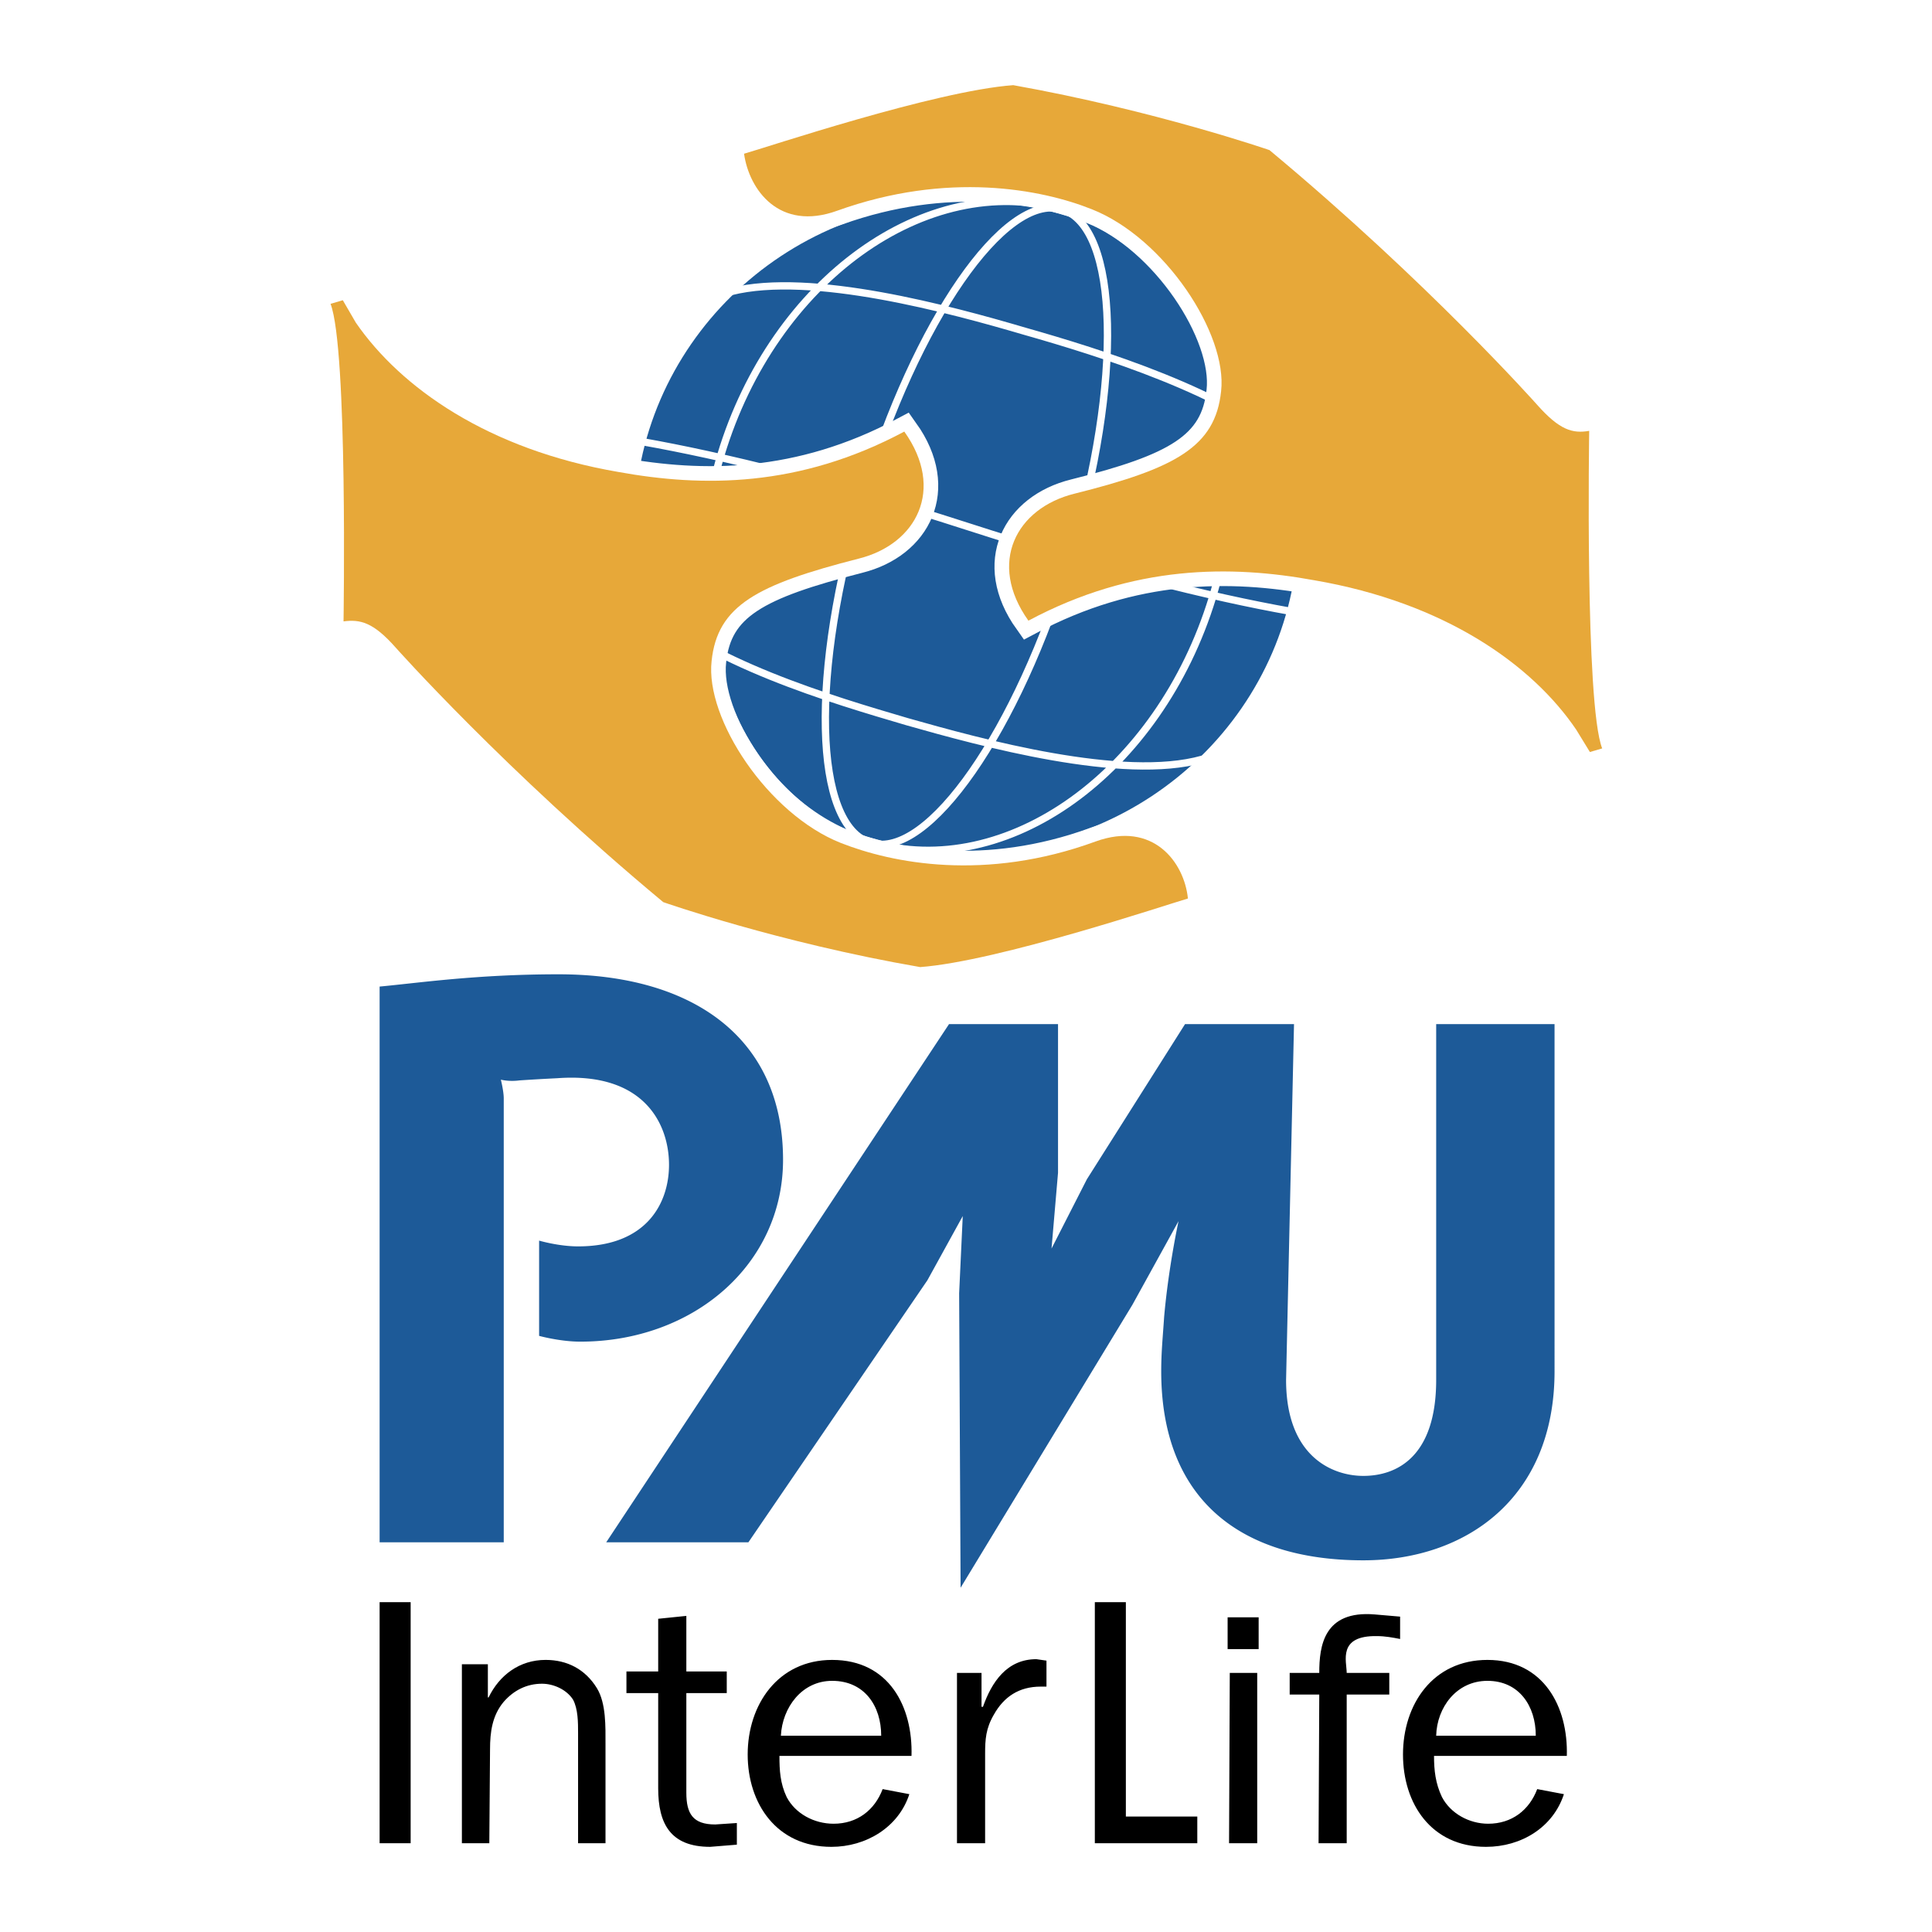
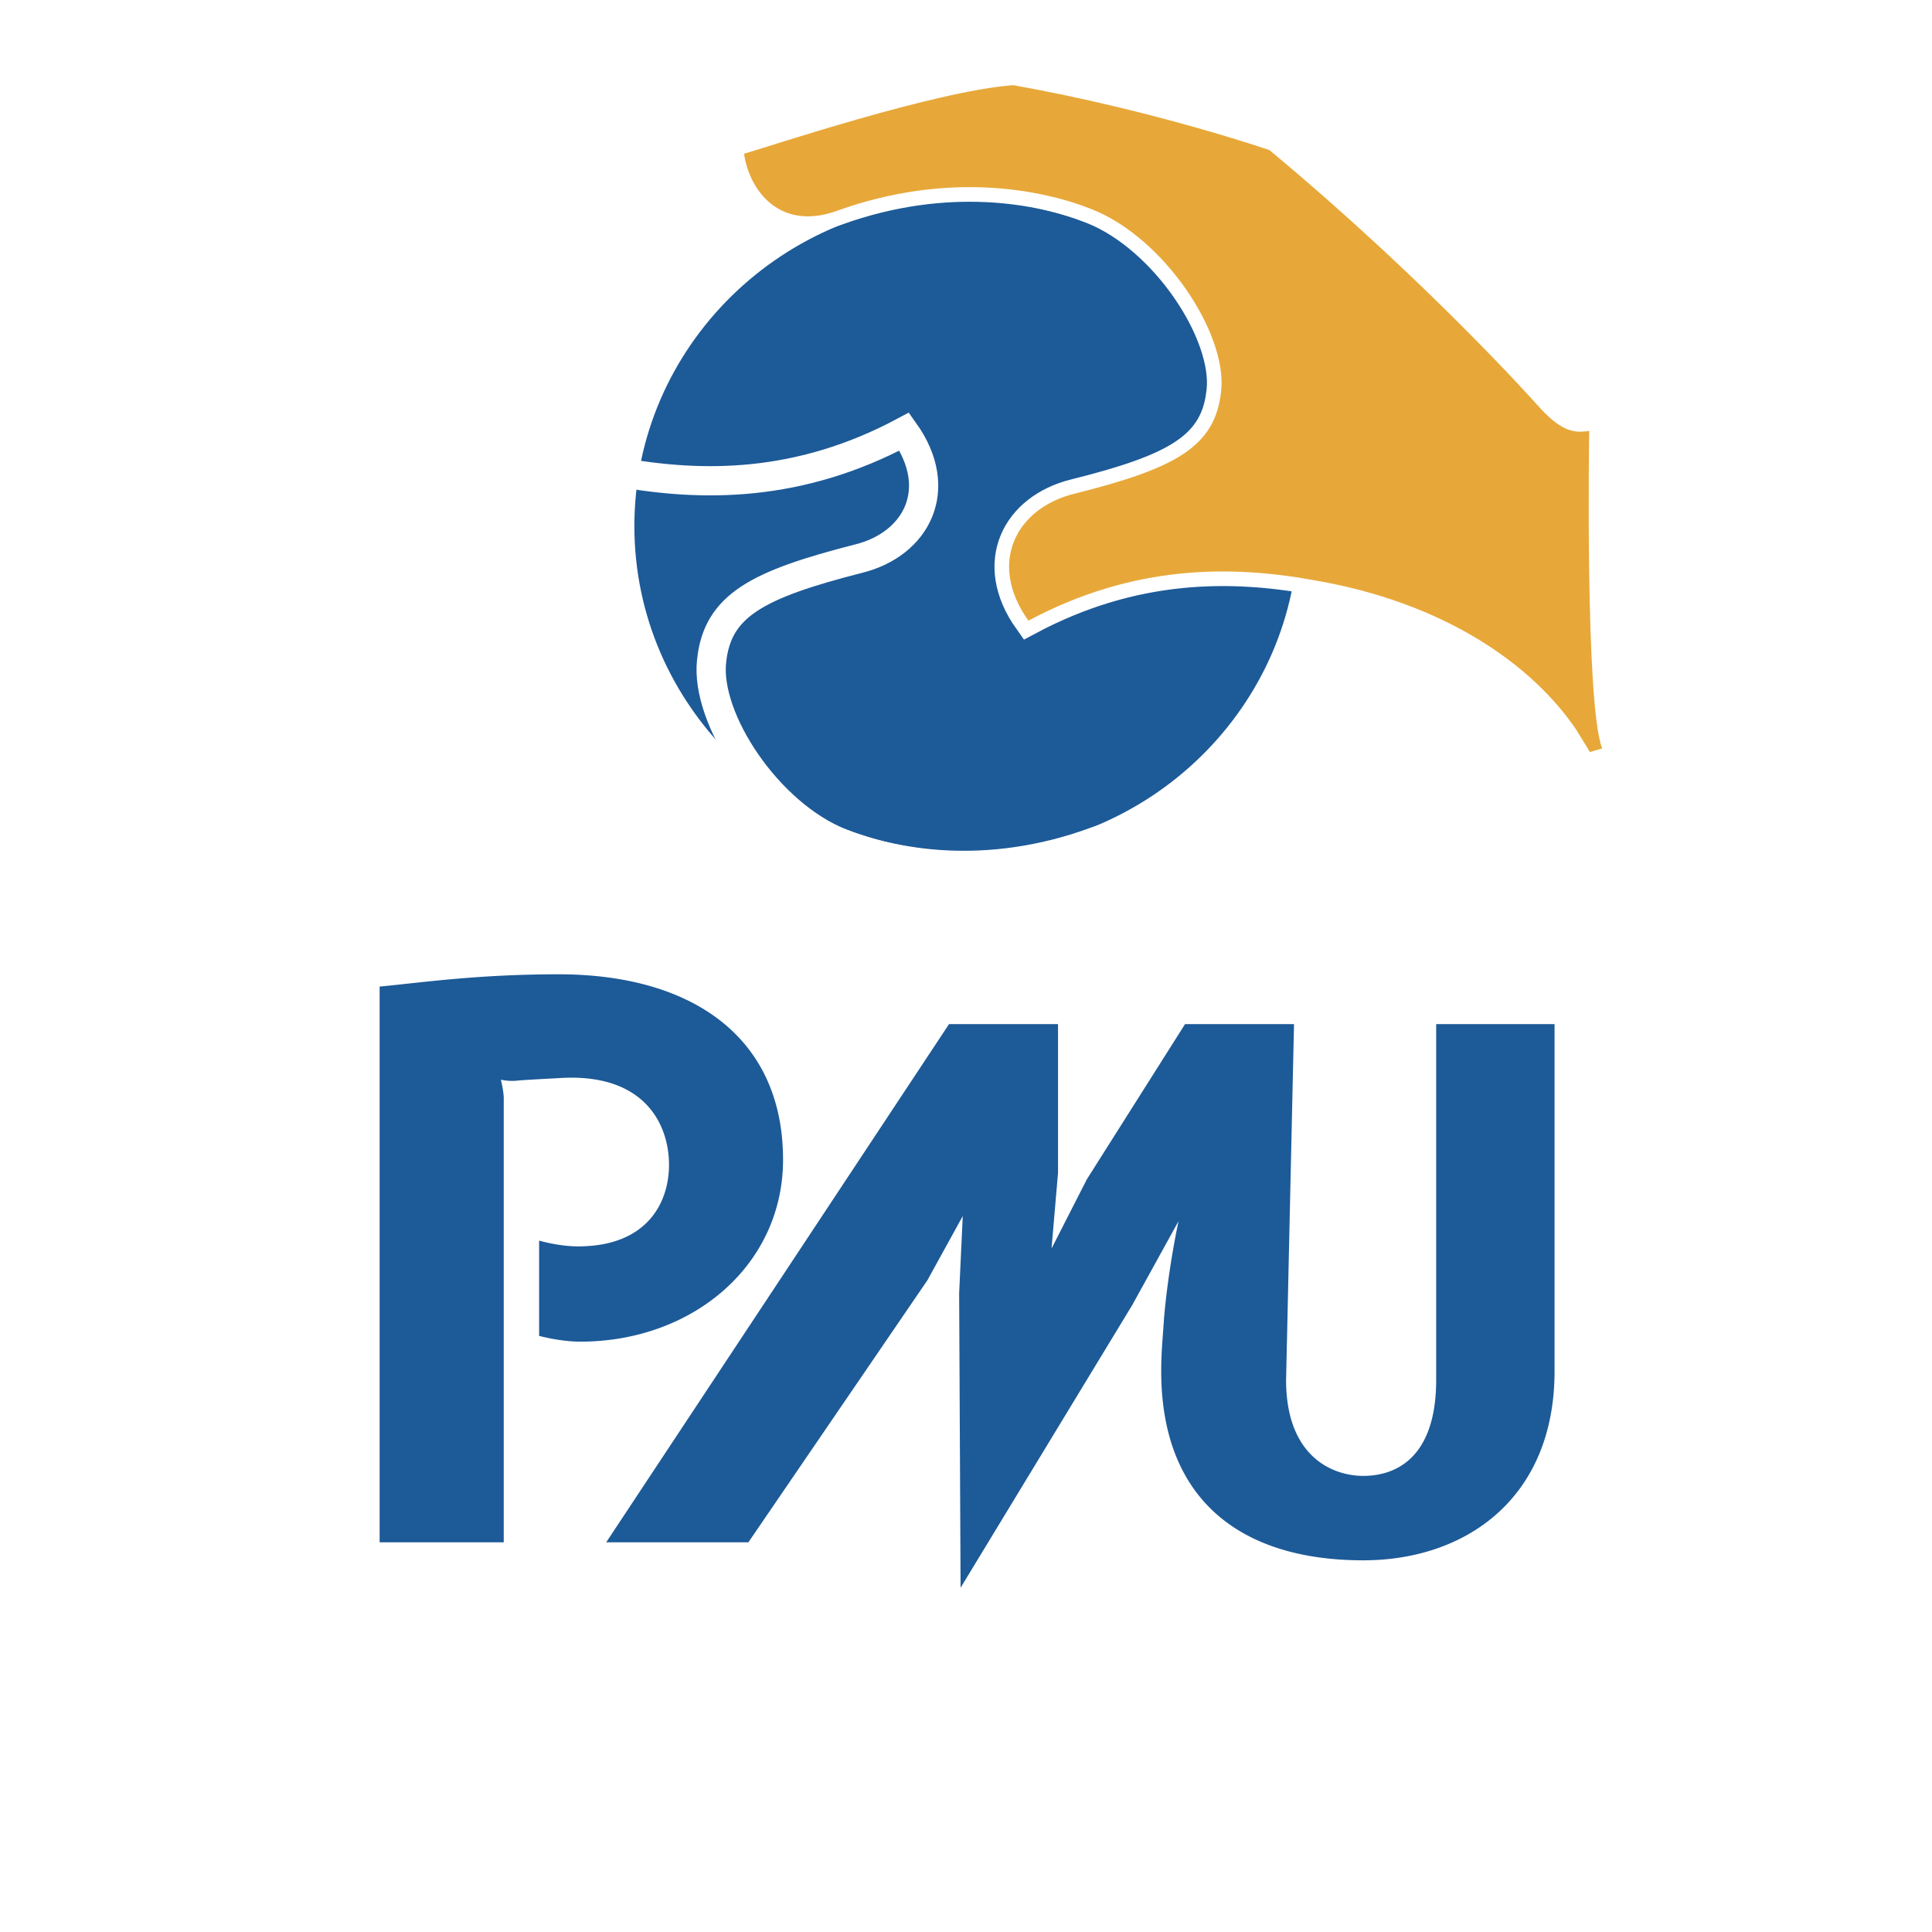
<svg xmlns="http://www.w3.org/2000/svg" width="2500" height="2500" viewBox="0 0 192.744 192.744">
  <path fill-rule="evenodd" clip-rule="evenodd" fill="#fff" d="M0 0h192.744v192.744H0V0z" />
-   <path fill-rule="evenodd" clip-rule="evenodd" d="M40.968 183.888V159.84h-3.096v24.048h3.096zM48.672 166.032H46.08v17.855h2.736l.072-9.36c0-1.728.216-3.384 1.368-4.752 1.008-1.151 2.304-1.8 3.815-1.8 1.152 0 2.448.576 3.096 1.584.504.937.504 2.305.504 3.312v11.016h2.736v-9.864c0-1.728.072-4.104-.864-5.615-1.152-1.872-2.952-2.809-5.112-2.809-2.592 0-4.608 1.513-5.688 3.744h-.072v-3.311h.001zM73.512 181.872l-2.16.144c-2.232 0-2.88-1.08-2.88-3.168v-9.936h4.032v-2.16h-4.032v-5.544l-2.808.288v5.256h-3.168v2.16h3.168v9.504c0 3.527 1.224 5.832 5.184 5.832l2.664-.216v-2.16zM88.056 178.488c-.792 2.088-2.52 3.455-4.896 3.455-1.944 0-3.816-1.008-4.68-2.663-.648-1.368-.72-2.664-.72-4.104h13.176c.144-4.896-2.232-9.576-7.92-9.576-5.4 0-8.424 4.464-8.424 9.433 0 4.896 2.88 9.216 8.352 9.216 3.456 0 6.696-1.944 7.776-5.256l-2.664-.505zm-10.152-5.328c.144-2.809 2.088-5.473 5.112-5.473 3.24 0 4.896 2.521 4.896 5.473H77.904zM95.472 166.896v16.992h2.807v-8.928c0-1.44.072-2.521.865-3.888 1.008-1.801 2.52-2.809 4.68-2.809h.576v-2.592l-1.008-.145c-2.953 0-4.465 2.305-5.328 4.753h-.144v-3.385h-2.448v.002zM119.447 181.224h-7.127V159.84h-3.095v24.048h10.222v-2.664zM125.424 166.896h-2.736l-.072 16.992h2.809v-16.992h-.001zm.144-5.544h-3.096v3.168h3.096v-3.168zM138.6 166.896h-4.248c0-1.151-.936-3.743 3.023-3.672.793 0 1.584.145 2.305.288v-2.231l-2.52-.217c-5.111-.432-5.545 3.169-5.545 5.832h-2.951v2.16h2.951l-.07 14.832h2.807v-14.832h4.248v-2.16zM153.359 178.488c-.791 2.088-2.52 3.455-4.895 3.455-1.873 0-3.744-1.008-4.609-2.663-.648-1.368-.791-2.664-.791-4.104h13.248c.143-4.896-2.305-9.576-7.92-9.576-5.473 0-8.424 4.464-8.424 9.433 0 4.896 2.807 9.216 8.279 9.216 3.527 0 6.695-1.944 7.775-5.256l-2.663-.505zm-10.08-5.328c.072-2.809 2.018-5.473 5.113-5.473 3.168 0 4.824 2.521 4.824 5.473h-9.937z" />
  <path d="M37.872 153.864v-55.44c3.888-.36 9.648-1.224 17.856-1.224 13.392 0 22.392 6.336 22.392 18.504 0 10.439-8.928 18.144-20.232 18.144-2.016 0-4.104-.576-4.104-.576v-9.504s1.944.576 3.888.576c6.912 0 9.072-4.392 9.072-8.136 0-4.032-2.448-9.288-11.16-8.64a214.6 214.6 0 0 0-3.744.216c-1.08.144-1.872-.072-1.872-.072s.288 1.152.288 1.872v44.28H37.872zm22.608 0l34.2-51.696h10.873V117l-.648 7.56 3.527-6.912 9.793-15.479h10.871l-.791 35.496c0 7.704 4.68 9.576 7.703 9.576 3.385 0 7.271-1.944 7.271-9.576v-35.496h11.809V136.8c0 12.672-8.855 18.864-19.08 18.864-12.385 0-20.16-6.192-20.16-18.864 0-1.872.145-3.24.289-5.399.432-4.969 1.439-9.576 1.439-9.576l-4.607 8.352L95.832 158.4l-.144-29.377.36-7.703-3.528 6.407-17.856 26.137H60.48z" fill-rule="evenodd" clip-rule="evenodd" fill="#1d5a98" />
  <path d="M63.288 52.488c0-17.928 14.832-32.472 33.12-32.472 18.287 0 33.119 14.544 33.119 32.472S114.695 84.96 96.408 84.96c-18.288 0-33.12-14.544-33.12-32.472z" fill="none" stroke="#fff" stroke-width="2.916" stroke-miterlimit="2.613" />
  <path d="M63.288 52.488c0-17.928 14.832-32.472 33.12-32.472 18.287 0 33.119 14.544 33.119 32.472S114.695 84.96 96.408 84.96c-18.288 0-33.12-14.544-33.12-32.472z" fill-rule="evenodd" clip-rule="evenodd" fill="#1d5a98" />
-   <path d="M86.112 49.464c5.256-17.424 14.113-30.24 19.8-28.584 5.76 1.728 6.119 17.208.863 34.632s-14.183 30.24-19.872 28.584c-5.759-1.656-6.119-17.136-.791-34.632zM71.928 45.36c5.256-17.424 20.52-28.368 34.056-24.48 13.535 3.96 20.232 21.24 14.975 38.736-5.326 17.424-20.52 28.368-34.055 24.408-13.536-3.888-20.232-21.24-14.976-38.664zm1.008-16.272c7.992-2.016 21.96 1.8 29.304 3.96 7.344 2.088 20.447 6.12 26.783 12.024M64.08 44.064c8.064 1.44 18.504 3.96 32.328 8.424 13.825 4.464 24.264 7.056 32.329 8.496m-8.786 14.76c-7.92 2.232-22.104-1.656-29.447-3.744-7.344-2.16-20.16-5.904-26.712-12.24" fill="none" stroke="#fff" stroke-width=".729" stroke-linecap="round" stroke-linejoin="round" stroke-miterlimit="2.613" />
  <path d="M34.272 61.992s.432-27.216-1.296-31.68l1.224-.36 1.296 2.231c4.464 6.48 13.176 12.672 26.208 14.904 8.352 1.512 18 1.584 28.512-4.032 4.104 5.76 1.224 11.232-4.536 12.672-10.152 2.592-14.112 4.68-14.688 10.224-.648 5.76 5.616 15.264 12.888 18.144 5.112 2.016 14.399 3.888 25.417-.144 5.76-2.088 8.855 2.088 9.215 5.688-2.016.576-18.936 6.264-26.711 6.841C77.616 94.032 66.168 90 66.168 90c-15.84-13.176-26.712-25.416-26.712-25.416-2.232-2.52-3.528-2.808-5.184-2.592zm124.273-19.008s-.434 27.288 1.295 31.68l-1.225.36-1.367-2.232c-4.393-6.48-13.104-12.672-26.137-14.904-8.279-1.512-18-1.584-28.512 4.032-4.104-5.76-1.225-11.232 4.607-12.672 10.08-2.52 14.041-4.68 14.617-10.224.648-5.688-5.617-15.264-12.889-18.144-5.039-2.016-14.399-3.816-25.416.144-5.76 2.088-8.784-2.088-9.288-5.688 2.088-.576 19.008-6.264 26.856-6.84 14.111 2.52 25.561 6.479 25.561 6.479 15.84 13.176 26.711 25.417 26.711 25.417 2.234 2.52 3.531 2.88 5.187 2.592z" fill="none" stroke="#fff" stroke-width="2.916" stroke-miterlimit="2.613" />
-   <path d="M34.272 61.992s.432-27.216-1.296-31.68l1.224-.36 1.296 2.231c4.464 6.48 13.176 12.672 26.208 14.904 8.352 1.512 18 1.584 28.512-4.032 4.104 5.76 1.224 11.232-4.536 12.672-10.152 2.592-14.112 4.68-14.688 10.224-.647 5.76 5.616 15.264 12.888 18.144 5.112 2.016 14.399 3.888 25.417-.144 5.76-2.088 8.855 2.088 9.215 5.688-2.016.576-18.936 6.264-26.711 6.841C77.616 94.032 66.168 90 66.168 90c-15.84-13.176-26.712-25.416-26.712-25.416-2.232-2.52-3.528-2.808-5.184-2.592z" fill-rule="evenodd" clip-rule="evenodd" fill="#e7a839" />
  <path d="M158.545 42.984s-.434 27.288 1.295 31.68l-1.225.36-1.367-2.232c-4.393-6.48-13.104-12.672-26.137-14.904-8.279-1.512-18-1.584-28.512 4.032-4.104-5.76-1.225-11.232 4.607-12.672 10.08-2.52 14.041-4.68 14.617-10.224.648-5.688-5.617-15.264-12.889-18.144-5.039-2.016-14.399-3.816-25.416.144-5.76 2.088-8.784-2.088-9.288-5.688 2.088-.576 19.008-6.264 26.856-6.84 14.111 2.52 25.561 6.479 25.561 6.479 15.84 13.176 26.711 25.416 26.711 25.416 2.234 2.521 3.531 2.881 5.187 2.593z" fill-rule="evenodd" clip-rule="evenodd" fill="#e7a839" />
</svg>